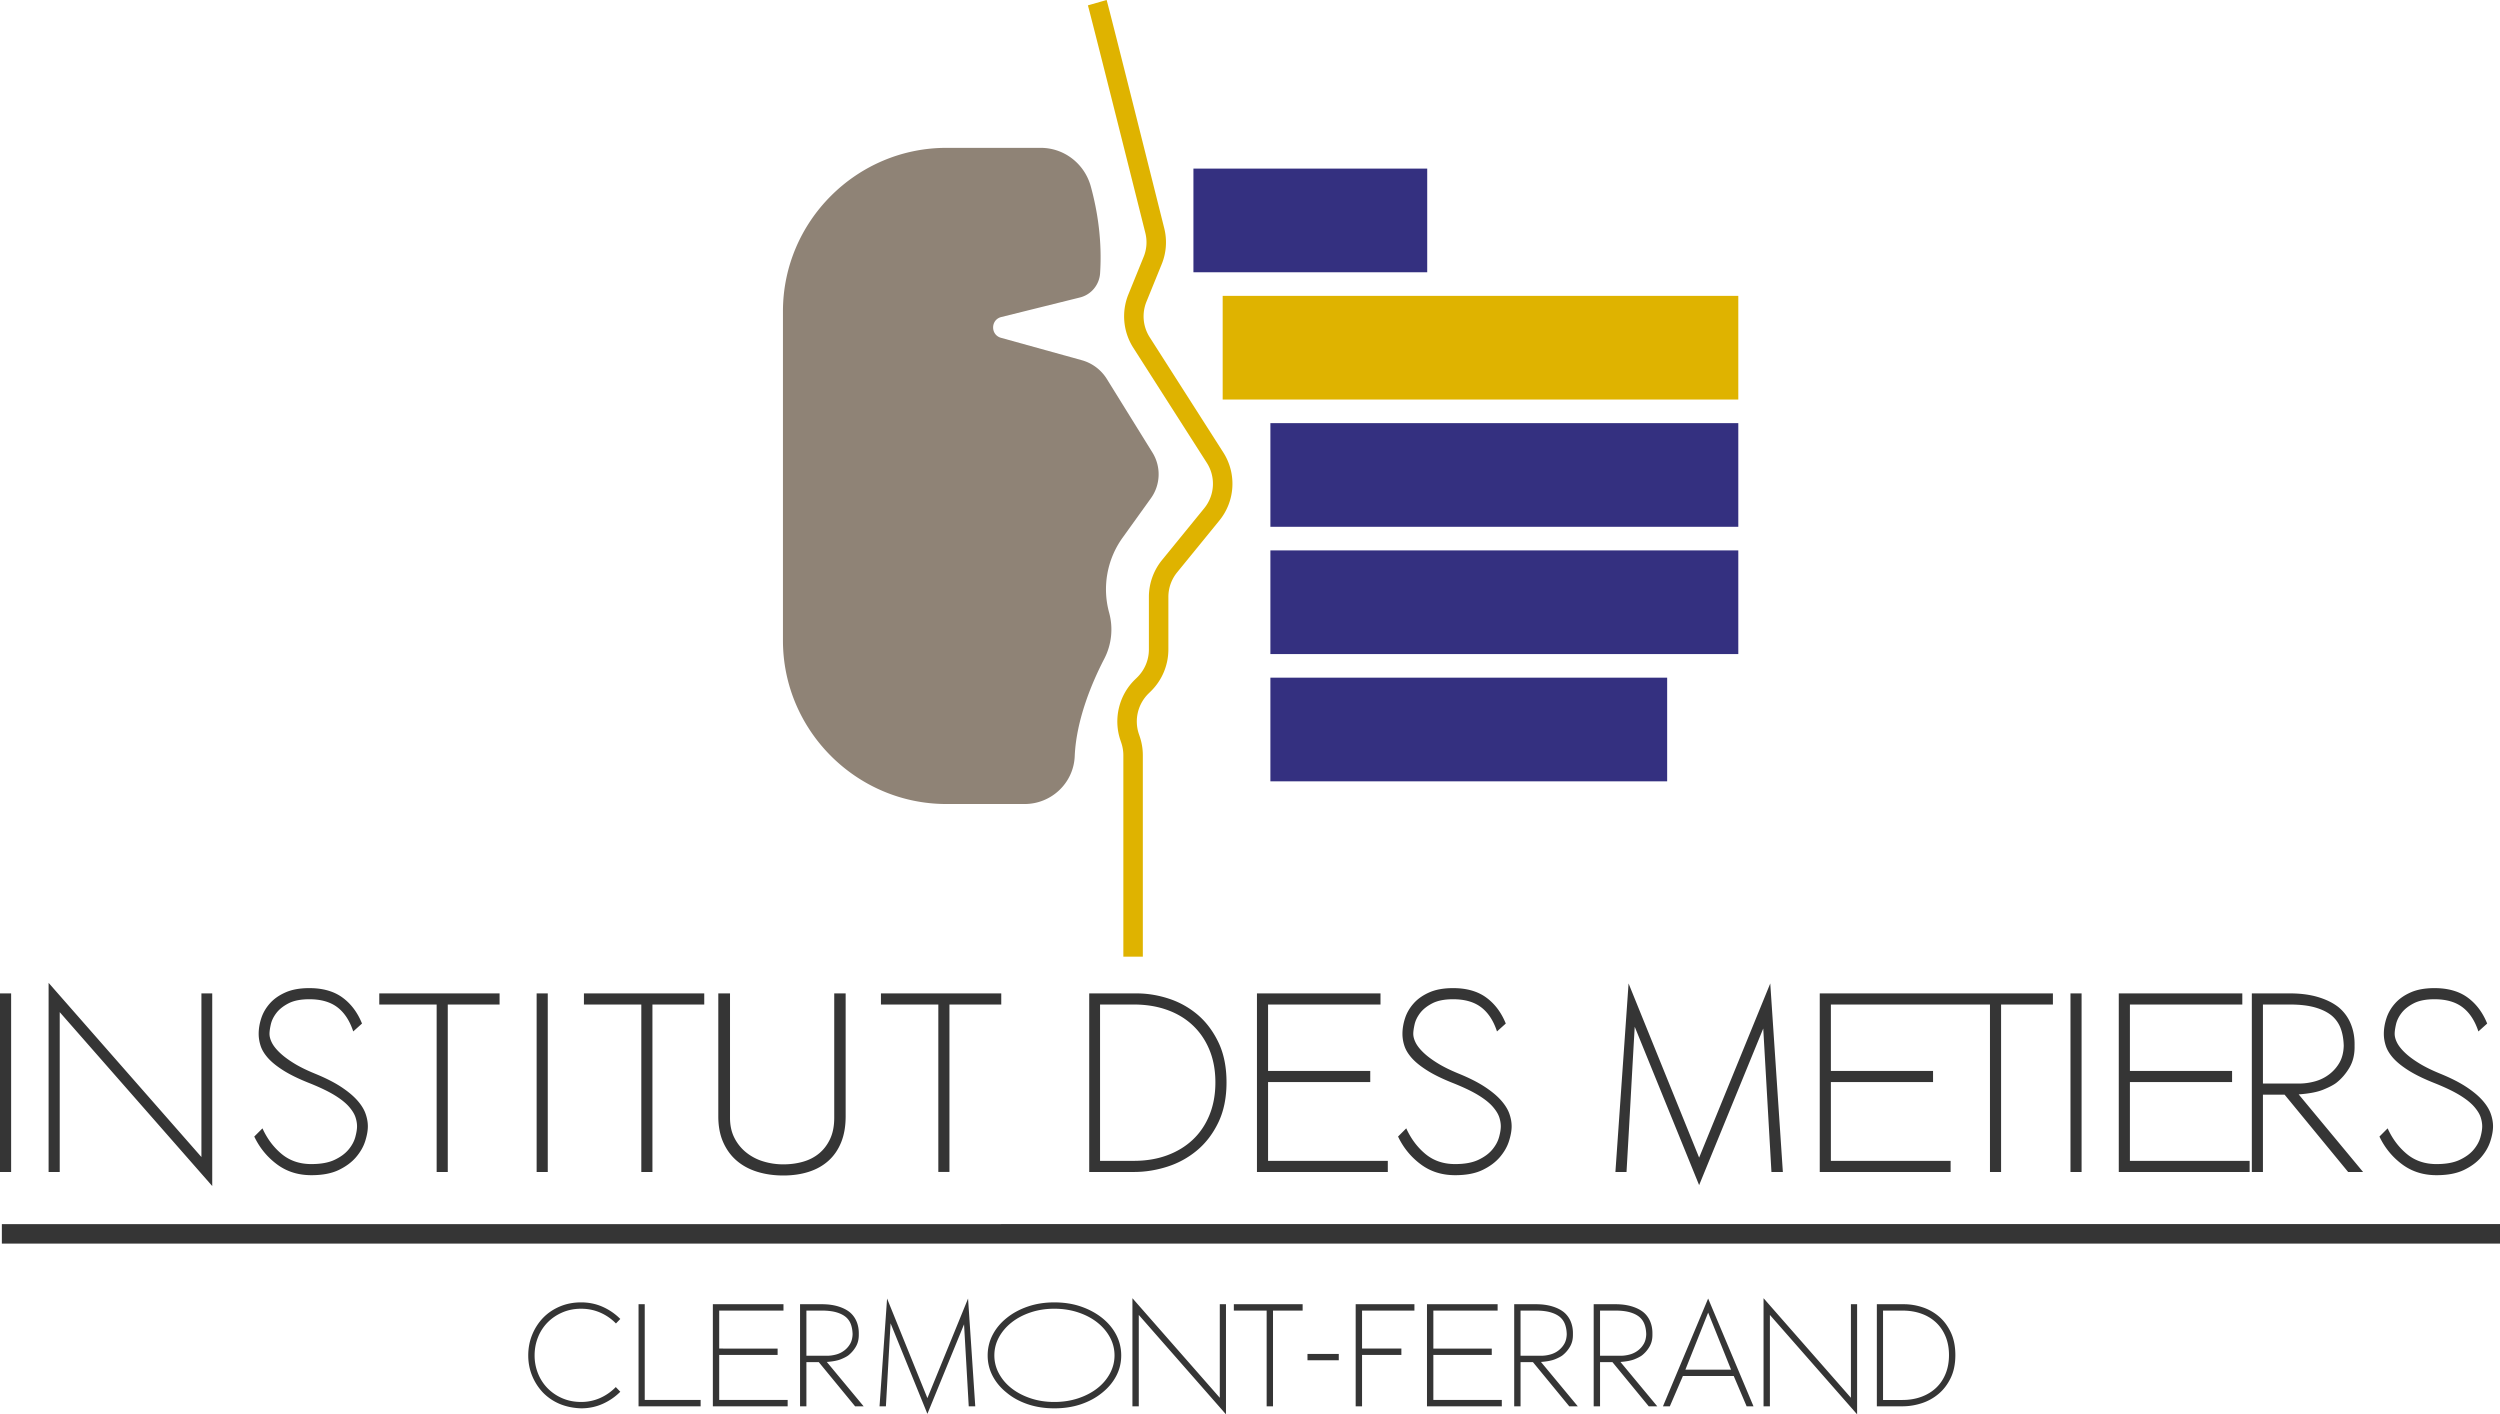
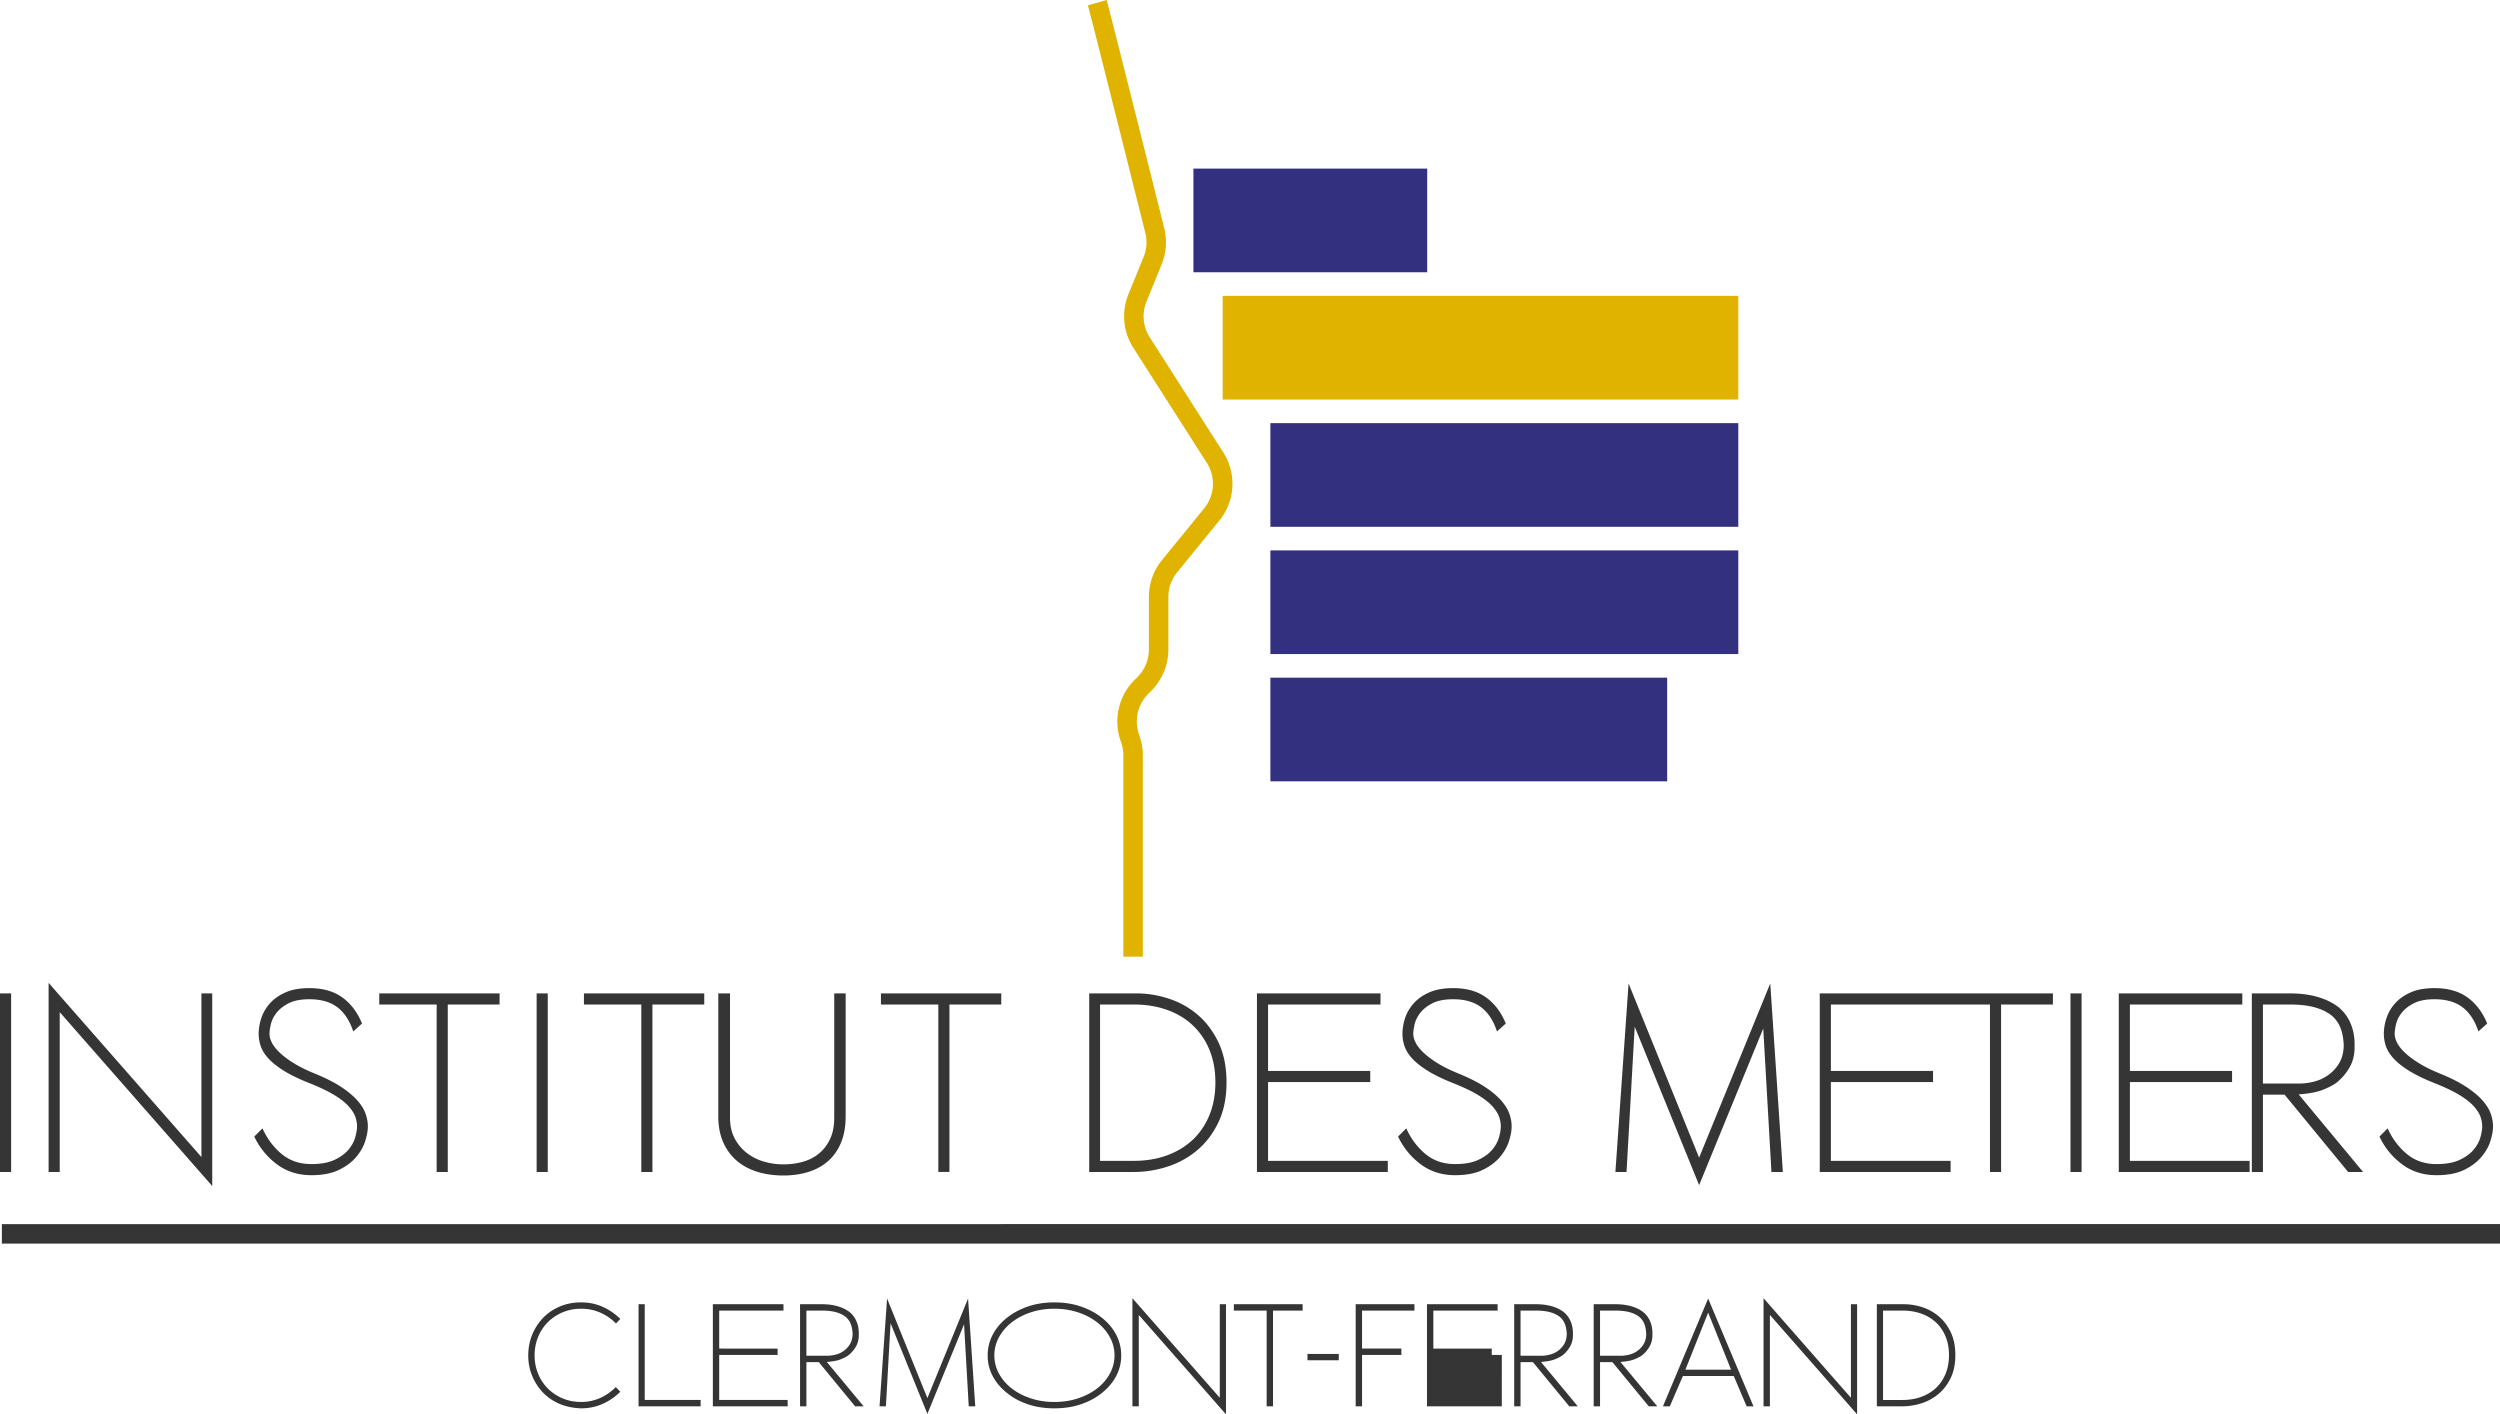
<svg xmlns="http://www.w3.org/2000/svg" width="600" height="339.442" viewBox="0 0 600 339.442">
-   <path d="M265 158.159c-2.798 5.407-6.694 14.43-7.068 23.341-.27 6.425-5.598 11.464-12.029 11.464h-18.766c-21.576 0-39.23-17.654-39.23-39.23v-79.02c0-21.603 17.675-39.23 39.23-39.23h22.632c5.65 0 10.53 3.815 12.023 9.265 1.651 6.023 2.732 13.123 2.229 20.834-.181 2.777-2.132 5.14-4.833 5.81l-18.882 4.694c-2.573.64-2.622 4.279-.067 4.987l19.382 5.372a10.333 10.333 0 0 1 6.023 4.513l10.944 17.653a9.885 9.885 0 0 1-.372 10.975l-6.798 9.468a21.207 21.207 0 0 0-3.226 17.98 15.325 15.325 0 0 1-1.191 11.124z" fill="#8f8376" />
  <path d="M275.928 80.94a9.329 9.329 0 0 1-.778-8.536l3.648-8.975a13.89 13.89 0 0 0 .614-8.678c-.527-2.107-12.936-51.66-13.82-54.751l-4.497 1.288c.692 2.413 9.317 36.769 13.783 54.6a9.25 9.25 0 0 1-.411 5.778l-3.648 8.975a14.015 14.015 0 0 0 1.169 12.818l17.648 27.62a9.312 9.312 0 0 1-.633 10.92l-10.116 12.411a14.03 14.03 0 0 0-3.153 8.85V155.9a9.388 9.388 0 0 1-2.822 6.685l-.523.51c-3.826 3.723-5.207 9.399-3.518 14.47l.254.753c.317.957.479 1.95.479 2.952v48.335h4.676v-48.335c0-1.505-.242-2.993-.72-4.434l-.255-.755a9.383 9.383 0 0 1 2.345-9.635l.522-.51a14.086 14.086 0 0 0 4.238-10.036V143.26c0-2.142.746-4.235 2.1-5.895l10.117-12.411a13.97 13.97 0 0 0 .95-16.39L275.928 80.94zm17.514-9.934v24.887h123.75V71.006h-123.75z" fill="#dfb300" />
  <path d="M342.53 40.462h-56.108V65.35h56.109V40.462zm-37.636 61.087v24.887h112.298V101.55H304.894zm0 55.43h112.298v-24.886H304.894v24.887zm0 30.544h95.224v-24.887h-95.224v24.887z" fill="#343080" />
-   <path d="M2.671 238.415H0v42.858h2.671v-42.858zm11.662 4.497l36.605 41.735v-46.232H48.34v39.273l-36.676-41.803v45.388h2.67v-38.36zm69.315 32.986c-.797.96-1.909 1.781-3.336 2.457-1.431.68-3.292 1.023-5.586 1.023-2.81 0-5.187-.808-7.133-2.425-1.943-1.616-3.477-3.666-4.6-6.15l-1.968 1.968c1.265 2.67 3.068 4.885 5.41 6.639 2.341 1.758 5.106 2.635 8.29 2.635 2.67 0 4.87-.42 6.606-1.265 1.733-.84 3.114-1.872 4.144-3.092 1.03-1.214 1.758-2.493 2.178-3.826.422-1.338.632-2.52.632-3.548 0-.986-.187-2.005-.562-3.06-.374-1.054-1.043-2.118-2.002-3.196-.961-1.077-2.26-2.155-3.9-3.232-1.639-1.074-3.723-2.128-6.253-3.16-2.061-.845-3.783-1.699-5.164-2.567-1.381-.863-2.493-1.707-3.336-2.53-.845-.817-1.454-1.602-1.829-2.35s-.561-1.453-.561-2.11c0-.562.105-1.31.317-2.247.21-.936.655-1.85 1.334-2.74.68-.89 1.652-1.662 2.917-2.32 1.265-.652 2.927-.981 4.989-.981 2.81 0 5.057.644 6.744 1.932 1.685 1.287 2.95 3.219 3.795 5.794l2.107-1.895c-1.078-2.671-2.646-4.753-4.708-6.256-2.061-1.497-4.708-2.246-7.938-2.246-2.249 0-4.146.338-5.692 1.018-1.546.68-2.799 1.557-3.76 2.635-.959 1.077-1.65 2.26-2.07 3.548-.423 1.287-.633 2.543-.633 3.758 0 .986.162 1.968.49 2.954.327.982.937 1.963 1.827 2.95.89.981 2.144 1.977 3.76 2.986 1.614 1.005 3.733 2.027 6.359 3.055 2.433.986 4.39 1.931 5.865 2.845 1.477.913 2.6 1.817 3.372 2.707.774.89 1.288 1.722 1.546 2.493.258.772.388 1.512.388 2.215 0 .699-.142 1.566-.422 2.598-.281 1.032-.82 2.028-1.617 2.986zm21.148 5.375h2.67v-40.187H119.9v-2.671H91.025v2.67h13.771v40.188zm26.667-42.858h-2.671v42.858h2.671v-42.858zm22.452 42.858h2.669v-40.187h12.436v-2.671h-28.877v2.67h13.772v40.188zm22.938-2.671c1.381 1.173 3.023 2.05 4.918 2.634 1.897.585 3.97.882 6.22.882 2.248 0 4.285-.297 6.111-.882s3.397-1.46 4.708-2.634c1.31-1.17 2.33-2.644 3.057-4.425.726-1.78 1.089-3.863 1.089-6.256v-29.506h-2.74v29.858c0 1.968-.329 3.657-.984 5.06-.657 1.406-1.534 2.565-2.635 3.479s-2.39 1.58-3.865 2c-1.475.424-3.055.634-4.742.634-1.64 0-3.233-.232-4.778-.703a12.045 12.045 0 0 1-4.11-2.141 10.604 10.604 0 0 1-2.845-3.516c-.703-1.38-1.054-2.987-1.054-4.813v-29.858h-2.811v29.506c0 2.393.397 4.475 1.194 6.256.797 1.78 1.886 3.256 3.267 4.425zm48.345 2.67h2.669v-40.186h12.436v-2.671h-28.877v2.67h13.772v40.188zm54.938-1.264a21.003 21.003 0 0 0 7.132-3.9c2.108-1.757 3.818-3.99 5.128-6.707 1.31-2.717 1.968-5.927 1.968-9.626 0-3.703-.644-6.9-1.931-9.593-1.29-2.694-2.952-4.904-4.989-6.64a20.433 20.433 0 0 0-6.922-3.863c-2.576-.844-5.153-1.264-7.729-1.264h-11.38v42.858h10.748c2.671 0 5.329-.42 7.975-1.265zm-16.126-38.922h8.151c2.856 0 5.482.42 7.87 1.265 2.388.84 4.45 2.068 6.183 3.685 1.732 1.616 3.08 3.584 4.04 5.904s1.439 4.931 1.439 7.835-.48 5.525-1.438 7.868c-.962 2.342-2.309 4.32-4.041 5.936-1.733 1.616-3.795 2.858-6.183 3.726-2.388.867-5.014 1.297-7.87 1.297h-8.15v-37.516zm69.064 37.516h-28.737v-18.9h24.522v-2.671h-24.522v-15.945h26.984v-2.671h-29.653v42.858h31.406v-2.671zm25.082-2.704c-.794.96-1.909 1.781-3.338 2.457-1.429.68-3.287 1.023-5.584 1.023-2.808 0-5.187-.808-7.133-2.425-1.94-1.616-3.474-3.666-4.598-6.15l-1.968 1.968c1.265 2.67 3.069 4.885 5.411 6.639 2.338 1.758 5.105 2.635 8.288 2.635 2.671 0 4.872-.42 6.603-1.265 1.735-.84 3.114-1.872 4.146-3.092 1.032-1.214 1.758-2.493 2.178-3.826.424-1.338.634-2.52.634-3.548 0-.986-.187-2.005-.561-3.06-.38-1.054-1.046-2.118-2.005-3.196-.959-1.077-2.26-2.155-3.9-3.232-1.639-1.074-3.72-2.128-6.25-3.16-2.064-.845-3.786-1.699-5.165-2.567-1.383-.863-2.493-1.707-3.338-2.53-.844-.817-1.452-1.602-1.826-2.35s-.562-1.453-.562-2.11c0-.562.105-1.31.315-2.247.21-.936.658-1.85 1.334-2.74.68-.89 1.653-1.662 2.917-2.32 1.265-.652 2.927-.981 4.991-.981 2.808 0 5.055.644 6.74 1.932 1.69 1.287 2.954 3.219 3.794 5.794l2.11-1.895c-1.078-2.671-2.648-4.753-4.708-6.256-2.06-1.497-4.707-2.246-7.936-2.246-2.25 0-4.146.338-5.694 1.018-1.543.68-2.799 1.557-3.758 2.635-.959 1.077-1.653 2.26-2.073 3.548-.42 1.287-.63 2.543-.63 3.758 0 .986.16 1.968.489 2.954.328.982.936 1.963 1.826 2.95.89.981 2.146 1.977 3.763 2.986 1.612 1.005 3.73 2.027 6.356 3.055 2.434.986 4.392 1.931 5.867 2.845 1.475.913 2.599 1.817 3.37 2.707.772.89 1.288 1.722 1.548 2.493.256.772.384 1.512.384 2.215 0 .699-.137 1.566-.42 2.598-.283 1.032-.822 2.028-1.617 2.986zm33.196-12.05c.325-5.95.653-11.758.982-17.424l15.457 38.009 15.388-37.59 1.968 34.43h2.74l-3.023-45.246-17.073 41.803-16.932-41.803-3.16 45.246h2.667c.329-5.667.658-11.475.986-17.425zm76.795 14.754h-28.735v-18.9h24.52v-2.671h-24.52v-15.945h38.182v40.187h2.667v-40.187h12.438v-2.671H436.74v42.858h31.407v-2.671zm31.433-40.187h-2.666v42.858h2.666v-42.858zm40.333 40.187h-28.735v-18.9h24.52v-2.671h-24.52v-15.945h26.977v-2.671h-29.648v42.858h31.406v-2.671zm3.192-15.877h5.201l15.247 18.548h3.584l-15.456-18.621c2.525-.183 4.484-.562 5.863-1.123 1.383-.562 2.424-1.1 3.127-1.617 1.265-.981 2.33-2.21 3.197-3.685.867-1.48 1.278-3.223 1.228-5.237.05-1.918-.256-3.676-.913-5.27a10.058 10.058 0 0 0-2.95-4.004c-1.31-1.027-2.95-1.836-4.918-2.425-1.968-.584-4.214-.876-6.744-.876h-9.132v42.858h2.666v-18.548zm0-21.64h6.466c2.388 0 4.402.234 6.041.7 1.64.47 2.977 1.127 4.005 1.968a7.36 7.36 0 0 1 2.146 3.059c.443 1.192.69 2.589.735 4.178-.046 1.548-.375 2.872-.982 3.972a9.257 9.257 0 0 1-2.461 2.845 9.916 9.916 0 0 1-3.475 1.722 14.525 14.525 0 0 1-3.831.525h-8.644v-18.968zm50.585 34.813c-.795.96-1.91 1.781-3.338 2.457-1.43.68-3.293 1.023-5.585 1.023-2.808 0-5.187-.808-7.132-2.425s-3.475-3.666-4.603-6.15l-1.963 1.968a17.49 17.49 0 0 0 5.406 6.639c2.342 1.758 5.105 2.635 8.292 2.635 2.671 0 4.872-.42 6.603-1.265 1.735-.84 3.114-1.872 4.146-3.092 1.032-1.214 1.758-2.493 2.178-3.826.425-1.338.635-2.52.635-3.548 0-.986-.187-2.005-.562-3.06-.379-1.054-1.046-2.118-2.004-3.196-.96-1.077-2.26-2.155-3.9-3.232-1.64-1.074-3.721-2.128-6.251-3.16-2.064-.845-3.785-1.699-5.164-2.567-1.384-.863-2.498-1.707-3.338-2.53-.845-.817-1.452-1.602-1.827-2.35s-.561-1.453-.561-2.11c0-.562.105-1.31.315-2.247s.653-1.85 1.333-2.74 1.653-1.662 2.918-2.32c1.265-.652 2.927-.981 4.986-.981 2.813 0 5.06.644 6.744 1.932 1.69 1.287 2.955 3.219 3.795 5.794l2.11-1.895c-1.078-2.671-2.649-4.753-4.708-6.256-2.06-1.497-4.708-2.246-7.941-2.246-2.247 0-4.146.338-5.69 1.018-1.547.68-2.799 1.557-3.757 2.635-.964 1.077-1.653 2.26-2.073 3.548-.425 1.287-.635 2.543-.635 3.758 0 .986.164 1.968.493 2.954.329.982.936 1.963 1.826 2.95.89.981 2.142 1.977 3.758 2.986 1.617 1.005 3.736 2.027 6.361 3.055 2.434.986 4.393 1.931 5.868 2.845 1.475.913 2.598 1.817 3.37 2.707.771.89 1.287 1.722 1.547 2.493.256.772.384 1.512.384 2.215 0 .699-.137 1.566-.42 2.598-.283 1.032-.822 2.028-1.616 2.986zm-462.252 41.47c.99-1 2.169-1.798 3.534-2.387 1.368-.59 2.865-.886 4.5-.886 1.632 0 3.16.31 4.578.927a11.753 11.753 0 0 1 3.776 2.611l1.046-1.086a14.064 14.064 0 0 0-4.238-2.913c-1.593-.708-3.315-1.064-5.162-1.064-1.85 0-3.548.328-5.103.986-1.552.657-2.89 1.557-4.016 2.712a12.88 12.88 0 0 0-2.63 4.073c-.63 1.544-.945 3.197-.945 4.964 0 1.74.315 3.374.945 4.9a12.953 12.953 0 0 0 2.63 4.054 12.226 12.226 0 0 0 4.099 2.735c1.525.612 3.198.95 5.02 1.005 1.847 0 3.569-.356 5.162-1.069a14.05 14.05 0 0 0 4.238-2.908l-1.085-1.128a12.068 12.068 0 0 1-3.776 2.634 11.13 11.13 0 0 1-4.539.941c-1.635 0-3.132-.292-4.5-.881a11.062 11.062 0 0 1-3.534-2.393 10.68 10.68 0 0 1-2.31-3.552 11.543 11.543 0 0 1-.823-4.338c0-1.553.274-3.014.822-4.38a10.7 10.7 0 0 1 2.31-3.556zm23.299-4.355h-1.486v24.502h14.901v-1.525h-13.415v-22.977zm17.872 12.168h14.018v-1.525H172.61v-9.118h15.425v-1.525h-16.95v24.502h17.954v-1.525h-16.43V325.18zm29.182 1.046c.79-.32 1.386-.63 1.788-.922a7.358 7.358 0 0 0 1.829-2.11c.495-.845.728-1.84.703-2.99.025-1.101-.148-2.106-.523-3.014a5.798 5.798 0 0 0-1.687-2.293c-.751-.589-1.687-1.05-2.813-1.383-1.123-.334-2.408-.502-3.856-.502h-5.221v24.502h1.527v-10.603h2.973l8.714 10.603h2.05l-8.837-10.644c1.447-.11 2.564-.324 3.353-.644zm-8.253-.845v-10.844h3.694c1.368 0 2.518.137 3.454.401.939.27 1.701.644 2.29 1.128a4.19 4.19 0 0 1 1.226 1.745c.254.684.395 1.479.423 2.392-.028.882-.215 1.64-.564 2.27a5.3 5.3 0 0 1-1.407 1.625 5.621 5.621 0 0 1-1.986.982c-.737.2-1.468.301-2.19.301h-4.94zm29.039 10.165l-9.68-23.9-1.809 25.868h1.528c.187-3.242.374-6.562.561-9.964.187-3.397.375-6.721.562-9.959l8.838 21.73 8.797-21.488 1.125 19.68h1.566l-1.728-25.867-9.76 23.9zm41.936-19.242c-1.445-1.15-3.133-2.06-5.062-2.73-1.927-.668-4.07-1.005-6.427-1.005-2.303 0-4.424.337-6.365 1.004-1.943.671-3.623 1.58-5.041 2.73-1.448 1.156-2.571 2.498-3.375 4.037-.803 1.544-1.205 3.197-1.205 4.964s.402 3.415 1.205 4.94c.804 1.525 1.927 2.863 3.375 4.014 1.418 1.183 3.098 2.096 5.04 2.753 1.942.658 4.063.987 6.366.987 2.356 0 4.5-.329 6.427-.987 1.93-.657 3.617-1.57 5.062-2.753 1.445-1.15 2.57-2.489 3.374-4.014.804-1.525 1.206-3.173 1.206-4.94s-.402-3.42-1.206-4.964c-.804-1.539-1.93-2.881-3.374-4.036zm1.867 13.338c-.737 1.365-1.746 2.548-3.032 3.552-1.285 1.005-2.812 1.804-4.58 2.393-1.767.589-3.682.881-5.744.881-2.034 0-3.93-.292-5.682-.881-1.756-.59-3.274-1.388-4.56-2.393-1.285-1.004-2.297-2.187-3.034-3.552a9.022 9.022 0 0 1-1.103-4.338c0-1.553.368-3.005 1.103-4.361.737-1.352 1.749-2.534 3.034-3.553 1.286-1.018 2.804-1.821 4.56-2.41 1.753-.59 3.648-.886 5.682-.886 2.062 0 3.977.297 5.744.886 1.768.589 3.295 1.392 4.58 2.41 1.286 1.019 2.295 2.201 3.032 3.553a9.009 9.009 0 0 1 1.105 4.36c0 1.526-.37 2.973-1.105 4.339zm26.37 5.821l-20.968-23.899v25.95h1.527v-21.932l20.927 23.859v-26.43h-1.486v22.452zm3.372-20.926h7.875v22.977h1.525v-22.977h7.11v-1.525h-16.51v1.525zm17.674 11.931h7.511v-1.525h-7.511v1.525zm11.566 11.046h1.53V325.18h9.438v-1.525h-9.439v-9.118h12.571v-1.525h-14.1v24.502zm18.644-12.334h14.018v-1.525h-14.018v-9.118h15.424v-1.525h-16.954v24.502h17.959v-1.525h-16.43V325.18zm29.182 1.046c.79-.32 1.384-.63 1.785-.922a7.316 7.316 0 0 0 1.827-2.11c.498-.845.73-1.84.703-2.99.028-1.101-.146-2.106-.52-3.014a5.739 5.739 0 0 0-1.69-2.293c-.749-.589-1.685-1.05-2.808-1.383-1.128-.334-2.411-.502-3.859-.502h-5.219v24.502h1.525v-10.603h2.973l8.717 10.603h2.046l-8.836-10.644c1.447-.11 2.566-.324 3.356-.644zm-8.256-.845v-10.844h3.694c1.366 0 2.516.137 3.457.401.936.27 1.699.644 2.288 1.128.561.48.972 1.064 1.223 1.745.256.684.398 1.479.425 2.392-.027.882-.214 1.64-.562 2.27a5.363 5.363 0 0 1-1.406 1.625c-.589.457-1.251.781-1.99.982-.736.2-1.467.301-2.188.301h-4.94zm27.334.845c.79-.32 1.383-.63 1.785-.922a7.317 7.317 0 0 0 1.827-2.11c.497-.845.73-1.84.703-2.99.027-1.101-.146-2.106-.52-3.014a5.739 5.739 0 0 0-1.69-2.293c-.75-.589-1.685-1.05-2.809-1.383-1.127-.334-2.41-.502-3.858-.502h-5.22v24.502h1.526v-10.603h2.973l8.716 10.603h2.046l-8.836-10.644c1.448-.11 2.567-.324 3.357-.644zm-8.256-.845v-10.844h3.694c1.365 0 2.516.137 3.457.401.936.27 1.698.644 2.287 1.128.562.48.973 1.064 1.224 1.745.256.684.397 1.479.425 2.392-.028.882-.215 1.64-.562 2.27a5.363 5.363 0 0 1-1.406 1.625 5.604 5.604 0 0 1-1.991.982c-.735.2-1.466.301-2.187.301h-4.941zm15.1 12.133h1.649l3.132-7.27h12.21l3.091 7.27h1.649l-10.886-25.868-10.845 25.868zm5.384-8.795l5.461-13.698 5.502 13.698h-10.963zm39.726 6.744l-20.968-23.899v25.95h1.525v-21.932l20.931 23.859v-26.43h-1.488v22.452zm21.105-19.52a11.671 11.671 0 0 0-3.955-2.21 14.215 14.215 0 0 0-4.42-.721h-6.507v24.502h6.147c1.525 0 3.045-.242 4.561-.722a11.986 11.986 0 0 0 4.073-2.233c1.206-1 2.183-2.278 2.936-3.835.75-1.553 1.124-3.384 1.124-5.502 0-2.115-.37-3.941-1.105-5.485-.736-1.538-1.685-2.803-2.854-3.794zm1.607 13.776c-.548 1.343-1.32 2.47-2.31 3.397-.991.923-2.17 1.635-3.535 2.128-1.365.498-2.863.745-4.497.745h-4.658v-21.452h4.658c1.634 0 3.132.242 4.497.726 1.366.48 2.544 1.182 3.535 2.105.99.927 1.762 2.05 2.31 3.374.548 1.329.826 2.822.826 4.48 0 1.662-.278 3.16-.826 4.497zM.445 293.784v4.676H600v-4.676H.445z" fill="#353535" />
+   <path d="M2.671 238.415H0v42.858h2.671v-42.858zm11.662 4.497l36.605 41.735v-46.232H48.34v39.273l-36.676-41.803v45.388h2.67v-38.36zm69.315 32.986c-.797.96-1.909 1.781-3.336 2.457-1.431.68-3.292 1.023-5.586 1.023-2.81 0-5.187-.808-7.133-2.425-1.943-1.616-3.477-3.666-4.6-6.15l-1.968 1.968c1.265 2.67 3.068 4.885 5.41 6.639 2.341 1.758 5.106 2.635 8.29 2.635 2.67 0 4.87-.42 6.606-1.265 1.733-.84 3.114-1.872 4.144-3.092 1.03-1.214 1.758-2.493 2.178-3.826.422-1.338.632-2.52.632-3.548 0-.986-.187-2.005-.562-3.06-.374-1.054-1.043-2.118-2.002-3.196-.961-1.077-2.26-2.155-3.9-3.232-1.639-1.074-3.723-2.128-6.253-3.16-2.061-.845-3.783-1.699-5.164-2.567-1.381-.863-2.493-1.707-3.336-2.53-.845-.817-1.454-1.602-1.829-2.35s-.561-1.453-.561-2.11c0-.562.105-1.31.317-2.247.21-.936.655-1.85 1.334-2.74.68-.89 1.652-1.662 2.917-2.32 1.265-.652 2.927-.981 4.989-.981 2.81 0 5.057.644 6.744 1.932 1.685 1.287 2.95 3.219 3.795 5.794l2.107-1.895c-1.078-2.671-2.646-4.753-4.708-6.256-2.061-1.497-4.708-2.246-7.938-2.246-2.249 0-4.146.338-5.692 1.018-1.546.68-2.799 1.557-3.76 2.635-.959 1.077-1.65 2.26-2.07 3.548-.423 1.287-.633 2.543-.633 3.758 0 .986.162 1.968.49 2.954.327.982.937 1.963 1.827 2.95.89.981 2.144 1.977 3.76 2.986 1.614 1.005 3.733 2.027 6.359 3.055 2.433.986 4.39 1.931 5.865 2.845 1.477.913 2.6 1.817 3.372 2.707.774.89 1.288 1.722 1.546 2.493.258.772.388 1.512.388 2.215 0 .699-.142 1.566-.422 2.598-.281 1.032-.82 2.028-1.617 2.986zm21.148 5.375h2.67v-40.187H119.9v-2.671H91.025v2.67h13.771v40.188zm26.667-42.858h-2.671v42.858h2.671v-42.858zm22.452 42.858h2.669v-40.187h12.436v-2.671h-28.877v2.67h13.772v40.188zm22.938-2.671c1.381 1.173 3.023 2.05 4.918 2.634 1.897.585 3.97.882 6.22.882 2.248 0 4.285-.297 6.111-.882s3.397-1.46 4.708-2.634c1.31-1.17 2.33-2.644 3.057-4.425.726-1.78 1.089-3.863 1.089-6.256v-29.506h-2.74v29.858c0 1.968-.329 3.657-.984 5.06-.657 1.406-1.534 2.565-2.635 3.479s-2.39 1.58-3.865 2c-1.475.424-3.055.634-4.742.634-1.64 0-3.233-.232-4.778-.703a12.045 12.045 0 0 1-4.11-2.141 10.604 10.604 0 0 1-2.845-3.516c-.703-1.38-1.054-2.987-1.054-4.813v-29.858h-2.811v29.506c0 2.393.397 4.475 1.194 6.256.797 1.78 1.886 3.256 3.267 4.425zm48.345 2.67h2.669v-40.186h12.436v-2.671h-28.877v2.67h13.772v40.188zm54.938-1.264a21.003 21.003 0 0 0 7.132-3.9c2.108-1.757 3.818-3.99 5.128-6.707 1.31-2.717 1.968-5.927 1.968-9.626 0-3.703-.644-6.9-1.931-9.593-1.29-2.694-2.952-4.904-4.989-6.64a20.433 20.433 0 0 0-6.922-3.863c-2.576-.844-5.153-1.264-7.729-1.264h-11.38v42.858h10.748c2.671 0 5.329-.42 7.975-1.265zm-16.126-38.922h8.151c2.856 0 5.482.42 7.87 1.265 2.388.84 4.45 2.068 6.183 3.685 1.732 1.616 3.08 3.584 4.04 5.904s1.439 4.931 1.439 7.835-.48 5.525-1.438 7.868c-.962 2.342-2.309 4.32-4.041 5.936-1.733 1.616-3.795 2.858-6.183 3.726-2.388.867-5.014 1.297-7.87 1.297h-8.15v-37.516zm69.064 37.516h-28.737v-18.9h24.522v-2.671h-24.522v-15.945h26.984v-2.671h-29.653v42.858h31.406v-2.671zm25.082-2.704c-.794.96-1.909 1.781-3.338 2.457-1.429.68-3.287 1.023-5.584 1.023-2.808 0-5.187-.808-7.133-2.425-1.94-1.616-3.474-3.666-4.598-6.15l-1.968 1.968c1.265 2.67 3.069 4.885 5.411 6.639 2.338 1.758 5.105 2.635 8.288 2.635 2.671 0 4.872-.42 6.603-1.265 1.735-.84 3.114-1.872 4.146-3.092 1.032-1.214 1.758-2.493 2.178-3.826.424-1.338.634-2.52.634-3.548 0-.986-.187-2.005-.561-3.06-.38-1.054-1.046-2.118-2.005-3.196-.959-1.077-2.26-2.155-3.9-3.232-1.639-1.074-3.72-2.128-6.25-3.16-2.064-.845-3.786-1.699-5.165-2.567-1.383-.863-2.493-1.707-3.338-2.53-.844-.817-1.452-1.602-1.826-2.35s-.562-1.453-.562-2.11c0-.562.105-1.31.315-2.247.21-.936.658-1.85 1.334-2.74.68-.89 1.653-1.662 2.917-2.32 1.265-.652 2.927-.981 4.991-.981 2.808 0 5.055.644 6.74 1.932 1.69 1.287 2.954 3.219 3.794 5.794l2.11-1.895c-1.078-2.671-2.648-4.753-4.708-6.256-2.06-1.497-4.707-2.246-7.936-2.246-2.25 0-4.146.338-5.694 1.018-1.543.68-2.799 1.557-3.758 2.635-.959 1.077-1.653 2.26-2.073 3.548-.42 1.287-.63 2.543-.63 3.758 0 .986.16 1.968.489 2.954.328.982.936 1.963 1.826 2.95.89.981 2.146 1.977 3.763 2.986 1.612 1.005 3.73 2.027 6.356 3.055 2.434.986 4.392 1.931 5.867 2.845 1.475.913 2.599 1.817 3.37 2.707.772.89 1.288 1.722 1.548 2.493.256.772.384 1.512.384 2.215 0 .699-.137 1.566-.42 2.598-.283 1.032-.822 2.028-1.617 2.986zm33.196-12.05c.325-5.95.653-11.758.982-17.424l15.457 38.009 15.388-37.59 1.968 34.43h2.74l-3.023-45.246-17.073 41.803-16.932-41.803-3.16 45.246h2.667c.329-5.667.658-11.475.986-17.425zm76.795 14.754h-28.735v-18.9h24.52v-2.671h-24.52v-15.945h38.182v40.187h2.667v-40.187h12.438v-2.671H436.74v42.858h31.407v-2.671zm31.433-40.187h-2.666v42.858h2.666v-42.858zm40.333 40.187h-28.735v-18.9h24.52v-2.671h-24.52v-15.945h26.977v-2.671h-29.648v42.858h31.406v-2.671zm3.192-15.877h5.201l15.247 18.548h3.584l-15.456-18.621c2.525-.183 4.484-.562 5.863-1.123 1.383-.562 2.424-1.1 3.127-1.617 1.265-.981 2.33-2.21 3.197-3.685.867-1.48 1.278-3.223 1.228-5.237.05-1.918-.256-3.676-.913-5.27a10.058 10.058 0 0 0-2.95-4.004c-1.31-1.027-2.95-1.836-4.918-2.425-1.968-.584-4.214-.876-6.744-.876h-9.132v42.858h2.666v-18.548zm0-21.64h6.466c2.388 0 4.402.234 6.041.7 1.64.47 2.977 1.127 4.005 1.968a7.36 7.36 0 0 1 2.146 3.059c.443 1.192.69 2.589.735 4.178-.046 1.548-.375 2.872-.982 3.972a9.257 9.257 0 0 1-2.461 2.845 9.916 9.916 0 0 1-3.475 1.722 14.525 14.525 0 0 1-3.831.525h-8.644v-18.968zm50.585 34.813c-.795.96-1.91 1.781-3.338 2.457-1.43.68-3.293 1.023-5.585 1.023-2.808 0-5.187-.808-7.132-2.425s-3.475-3.666-4.603-6.15l-1.963 1.968a17.49 17.49 0 0 0 5.406 6.639c2.342 1.758 5.105 2.635 8.292 2.635 2.671 0 4.872-.42 6.603-1.265 1.735-.84 3.114-1.872 4.146-3.092 1.032-1.214 1.758-2.493 2.178-3.826.425-1.338.635-2.52.635-3.548 0-.986-.187-2.005-.562-3.06-.379-1.054-1.046-2.118-2.004-3.196-.96-1.077-2.26-2.155-3.9-3.232-1.64-1.074-3.721-2.128-6.251-3.16-2.064-.845-3.785-1.699-5.164-2.567-1.384-.863-2.498-1.707-3.338-2.53-.845-.817-1.452-1.602-1.827-2.35s-.561-1.453-.561-2.11c0-.562.105-1.31.315-2.247s.653-1.85 1.333-2.74 1.653-1.662 2.918-2.32c1.265-.652 2.927-.981 4.986-.981 2.813 0 5.06.644 6.744 1.932 1.69 1.287 2.955 3.219 3.795 5.794l2.11-1.895c-1.078-2.671-2.649-4.753-4.708-6.256-2.06-1.497-4.708-2.246-7.941-2.246-2.247 0-4.146.338-5.69 1.018-1.547.68-2.799 1.557-3.757 2.635-.964 1.077-1.653 2.26-2.073 3.548-.425 1.287-.635 2.543-.635 3.758 0 .986.164 1.968.493 2.954.329.982.936 1.963 1.826 2.95.89.981 2.142 1.977 3.758 2.986 1.617 1.005 3.736 2.027 6.361 3.055 2.434.986 4.393 1.931 5.868 2.845 1.475.913 2.598 1.817 3.37 2.707.771.89 1.287 1.722 1.547 2.493.256.772.384 1.512.384 2.215 0 .699-.137 1.566-.42 2.598-.283 1.032-.822 2.028-1.616 2.986zm-462.252 41.47c.99-1 2.169-1.798 3.534-2.387 1.368-.59 2.865-.886 4.5-.886 1.632 0 3.16.31 4.578.927a11.753 11.753 0 0 1 3.776 2.611l1.046-1.086a14.064 14.064 0 0 0-4.238-2.913c-1.593-.708-3.315-1.064-5.162-1.064-1.85 0-3.548.328-5.103.986-1.552.657-2.89 1.557-4.016 2.712a12.88 12.88 0 0 0-2.63 4.073c-.63 1.544-.945 3.197-.945 4.964 0 1.74.315 3.374.945 4.9a12.953 12.953 0 0 0 2.63 4.054 12.226 12.226 0 0 0 4.099 2.735c1.525.612 3.198.95 5.02 1.005 1.847 0 3.569-.356 5.162-1.069a14.05 14.05 0 0 0 4.238-2.908l-1.085-1.128a12.068 12.068 0 0 1-3.776 2.634 11.13 11.13 0 0 1-4.539.941c-1.635 0-3.132-.292-4.5-.881a11.062 11.062 0 0 1-3.534-2.393 10.68 10.68 0 0 1-2.31-3.552 11.543 11.543 0 0 1-.823-4.338c0-1.553.274-3.014.822-4.38a10.7 10.7 0 0 1 2.31-3.556zm23.299-4.355h-1.486v24.502h14.901v-1.525h-13.415v-22.977zm17.872 12.168h14.018v-1.525H172.61v-9.118h15.425v-1.525h-16.95v24.502h17.954v-1.525h-16.43V325.18zm29.182 1.046c.79-.32 1.386-.63 1.788-.922a7.358 7.358 0 0 0 1.829-2.11c.495-.845.728-1.84.703-2.99.025-1.101-.148-2.106-.523-3.014a5.798 5.798 0 0 0-1.687-2.293c-.751-.589-1.687-1.05-2.813-1.383-1.123-.334-2.408-.502-3.856-.502h-5.221v24.502h1.527v-10.603h2.973l8.714 10.603h2.05l-8.837-10.644c1.447-.11 2.564-.324 3.353-.644zm-8.253-.845v-10.844h3.694c1.368 0 2.518.137 3.454.401.939.27 1.701.644 2.29 1.128a4.19 4.19 0 0 1 1.226 1.745c.254.684.395 1.479.423 2.392-.028.882-.215 1.64-.564 2.27a5.3 5.3 0 0 1-1.407 1.625 5.621 5.621 0 0 1-1.986.982c-.737.2-1.468.301-2.19.301h-4.94zm29.039 10.165l-9.68-23.9-1.809 25.868h1.528c.187-3.242.374-6.562.561-9.964.187-3.397.375-6.721.562-9.959l8.838 21.73 8.797-21.488 1.125 19.68h1.566l-1.728-25.867-9.76 23.9zm41.936-19.242c-1.445-1.15-3.133-2.06-5.062-2.73-1.927-.668-4.07-1.005-6.427-1.005-2.303 0-4.424.337-6.365 1.004-1.943.671-3.623 1.58-5.041 2.73-1.448 1.156-2.571 2.498-3.375 4.037-.803 1.544-1.205 3.197-1.205 4.964s.402 3.415 1.205 4.94c.804 1.525 1.927 2.863 3.375 4.014 1.418 1.183 3.098 2.096 5.04 2.753 1.942.658 4.063.987 6.366.987 2.356 0 4.5-.329 6.427-.987 1.93-.657 3.617-1.57 5.062-2.753 1.445-1.15 2.57-2.489 3.374-4.014.804-1.525 1.206-3.173 1.206-4.94s-.402-3.42-1.206-4.964c-.804-1.539-1.93-2.881-3.374-4.036zm1.867 13.338c-.737 1.365-1.746 2.548-3.032 3.552-1.285 1.005-2.812 1.804-4.58 2.393-1.767.589-3.682.881-5.744.881-2.034 0-3.93-.292-5.682-.881-1.756-.59-3.274-1.388-4.56-2.393-1.285-1.004-2.297-2.187-3.034-3.552a9.022 9.022 0 0 1-1.103-4.338c0-1.553.368-3.005 1.103-4.361.737-1.352 1.749-2.534 3.034-3.553 1.286-1.018 2.804-1.821 4.56-2.41 1.753-.59 3.648-.886 5.682-.886 2.062 0 3.977.297 5.744.886 1.768.589 3.295 1.392 4.58 2.41 1.286 1.019 2.295 2.201 3.032 3.553a9.009 9.009 0 0 1 1.105 4.36c0 1.526-.37 2.973-1.105 4.339zm26.37 5.821l-20.968-23.899v25.95h1.527v-21.932l20.927 23.859v-26.43h-1.486v22.452zm3.372-20.926h7.875v22.977h1.525v-22.977h7.11v-1.525h-16.51v1.525zm17.674 11.931h7.511v-1.525h-7.511v1.525zm11.566 11.046h1.53V325.18h9.438v-1.525h-9.439v-9.118h12.571v-1.525h-14.1v24.502zm18.644-12.334h14.018v-1.525h-14.018v-9.118h15.424v-1.525h-16.954v24.502h17.959v-1.525V325.18zm29.182 1.046c.79-.32 1.384-.63 1.785-.922a7.316 7.316 0 0 0 1.827-2.11c.498-.845.73-1.84.703-2.99.028-1.101-.146-2.106-.52-3.014a5.739 5.739 0 0 0-1.69-2.293c-.749-.589-1.685-1.05-2.808-1.383-1.128-.334-2.411-.502-3.859-.502h-5.219v24.502h1.525v-10.603h2.973l8.717 10.603h2.046l-8.836-10.644c1.447-.11 2.566-.324 3.356-.644zm-8.256-.845v-10.844h3.694c1.366 0 2.516.137 3.457.401.936.27 1.699.644 2.288 1.128.561.48.972 1.064 1.223 1.745.256.684.398 1.479.425 2.392-.027.882-.214 1.64-.562 2.27a5.363 5.363 0 0 1-1.406 1.625c-.589.457-1.251.781-1.99.982-.736.2-1.467.301-2.188.301h-4.94zm27.334.845c.79-.32 1.383-.63 1.785-.922a7.317 7.317 0 0 0 1.827-2.11c.497-.845.73-1.84.703-2.99.027-1.101-.146-2.106-.52-3.014a5.739 5.739 0 0 0-1.69-2.293c-.75-.589-1.685-1.05-2.809-1.383-1.127-.334-2.41-.502-3.858-.502h-5.22v24.502h1.526v-10.603h2.973l8.716 10.603h2.046l-8.836-10.644c1.448-.11 2.567-.324 3.357-.644zm-8.256-.845v-10.844h3.694c1.365 0 2.516.137 3.457.401.936.27 1.698.644 2.287 1.128.562.48.973 1.064 1.224 1.745.256.684.397 1.479.425 2.392-.028.882-.215 1.64-.562 2.27a5.363 5.363 0 0 1-1.406 1.625 5.604 5.604 0 0 1-1.991.982c-.735.2-1.466.301-2.187.301h-4.941zm15.1 12.133h1.649l3.132-7.27h12.21l3.091 7.27h1.649l-10.886-25.868-10.845 25.868zm5.384-8.795l5.461-13.698 5.502 13.698h-10.963zm39.726 6.744l-20.968-23.899v25.95h1.525v-21.932l20.931 23.859v-26.43h-1.488v22.452zm21.105-19.52a11.671 11.671 0 0 0-3.955-2.21 14.215 14.215 0 0 0-4.42-.721h-6.507v24.502h6.147c1.525 0 3.045-.242 4.561-.722a11.986 11.986 0 0 0 4.073-2.233c1.206-1 2.183-2.278 2.936-3.835.75-1.553 1.124-3.384 1.124-5.502 0-2.115-.37-3.941-1.105-5.485-.736-1.538-1.685-2.803-2.854-3.794zm1.607 13.776c-.548 1.343-1.32 2.47-2.31 3.397-.991.923-2.17 1.635-3.535 2.128-1.365.498-2.863.745-4.497.745h-4.658v-21.452h4.658c1.634 0 3.132.242 4.497.726 1.366.48 2.544 1.182 3.535 2.105.99.927 1.762 2.05 2.31 3.374.548 1.329.826 2.822.826 4.48 0 1.662-.278 3.16-.826 4.497zM.445 293.784v4.676H600v-4.676H.445z" fill="#353535" />
</svg>